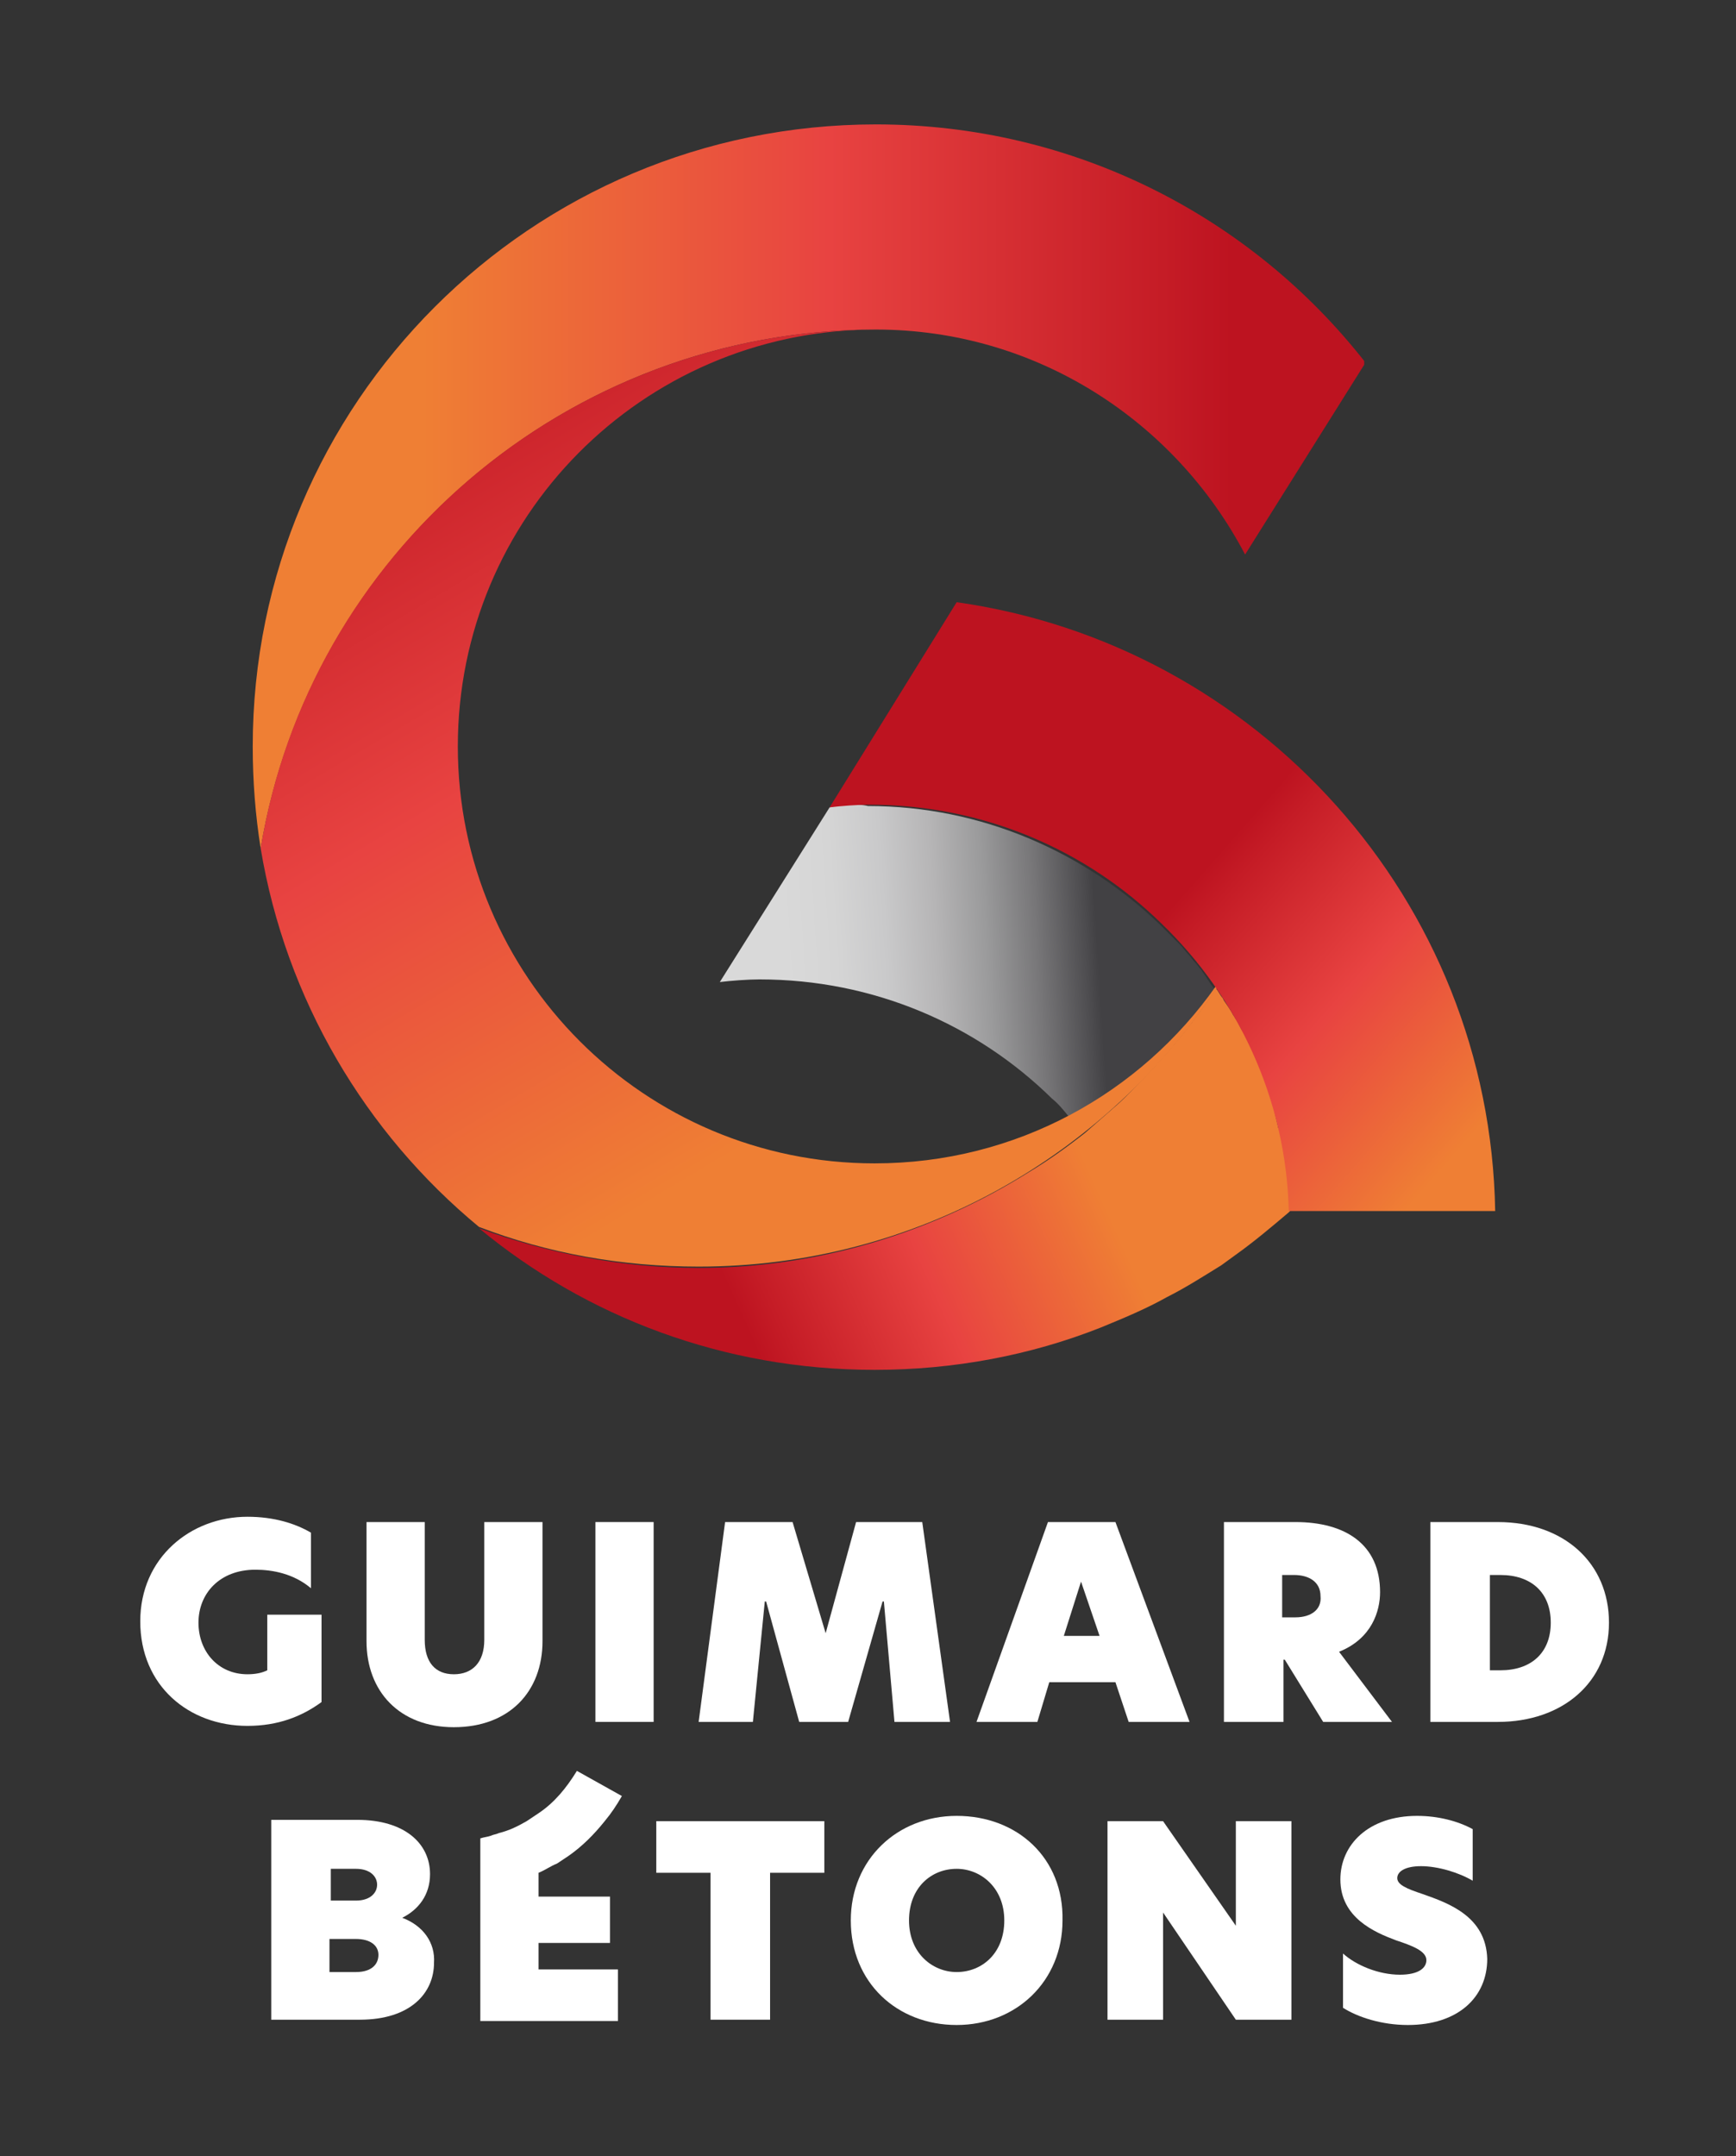
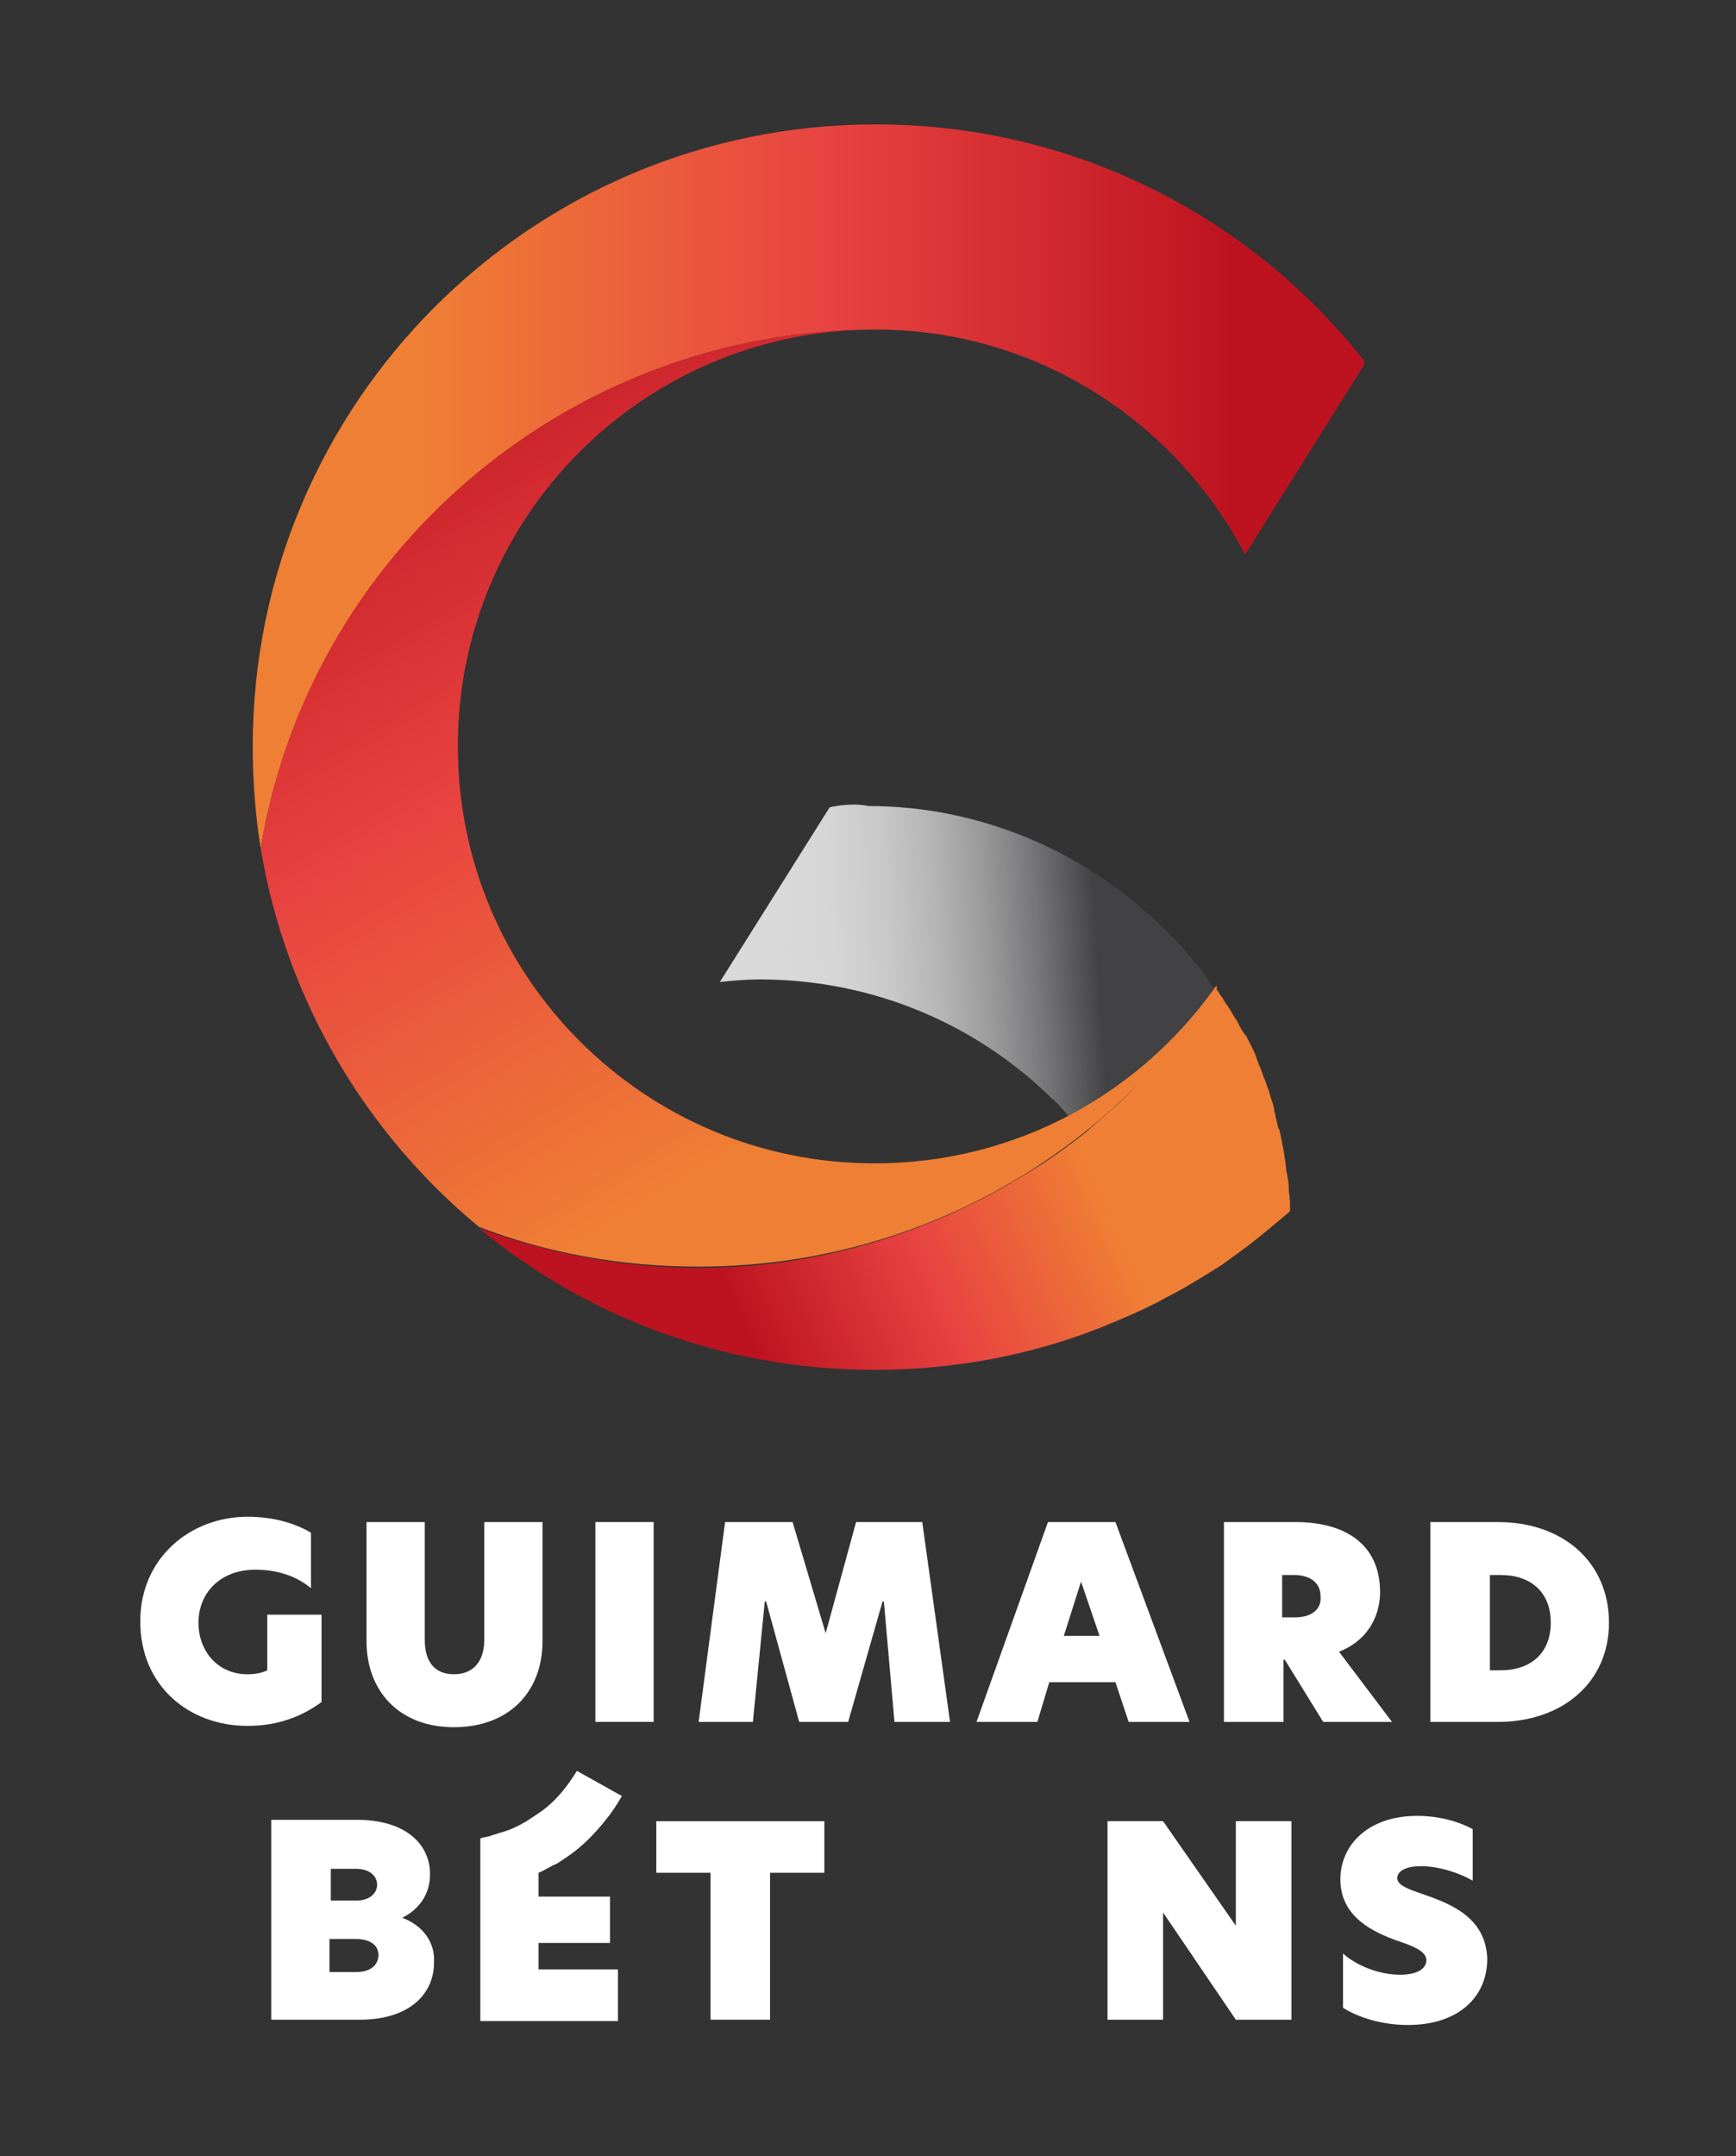
<svg xmlns="http://www.w3.org/2000/svg" xmlns:xlink="http://www.w3.org/1999/xlink" enable-background="new 0 0 131.2 162.9" viewBox="0 0 131.2 162.9">
  <rect x="0" y="0" width="131.2" height="162.9" fill="#333333" stroke="none" />
  <clipPath id="a">
    <path d="m95.9 82.7c-.1-.2-.1-.4-.2-.5.1.2.2.3.2.5m-.2-.5c-.1-.2-.1-.3-.2-.4.1.1.2.2.2.4" />
  </clipPath>
  <linearGradient id="b">
    <stop offset="0" stop-color="#d7d7d6" />
    <stop offset=".159" stop-color="#d3d3d2" />
    <stop offset=".315" stop-color="#c7c7c6" />
    <stop offset=".469" stop-color="#b4b4b3" />
    <stop offset=".624" stop-color="#999897" />
    <stop offset=".777" stop-color="#767473" />
    <stop offset=".928" stop-color="#4b4948" />
    <stop offset=".958" stop-color="#42403f" />
    <stop offset="1" stop-color="#42403f" />
  </linearGradient>
  <linearGradient id="c" gradientTransform="matrix(.196 -.013 .013 .196 181.888 -83.935)" gradientUnits="userSpaceOnUse" x1="-493.667" x2="-492.667" xlink:href="#b" y1="813.211" y2="813.211" />
  <clipPath id="d">
    <path d="m93 76.3c-.3-.6-.7-1.1-1-1.6.3.5.7 1 1 1.6" />
  </clipPath>
  <linearGradient id="e" gradientTransform="matrix(.611 -.041 .041 .611 297.537 31.219)" gradientUnits="userSpaceOnUse" x1="-339.659" x2="-338.659" xlink:href="#b" y1="49.829" y2="49.829" />
  <clipPath id="f">
    <path d="m93.5 77.1c.5.8.9 1.7 1.3 2.5-.4-.8-.8-1.7-1.3-2.5z" />
  </clipPath>
  <linearGradient id="g" gradientTransform="matrix(.72 -.048 .048 .72 330.438 66.186)" gradientUnits="userSpaceOnUse" x1="-328.617" x2="-327.617" xlink:href="#b" y1="-4.965" y2="-4.965" />
  <clipPath id="h">
    <path d="m96 82.9c.1.4.2.8.4 1.2-.2-.4-.3-.8-.4-1.2z" />
  </clipPath>
  <linearGradient id="i" gradientTransform="matrix(.184 -.012 .012 .184 178.871 -86.138)" gradientUnits="userSpaceOnUse" x1="-508.397" x2="-507.397" xlink:href="#b" y1="886.583" y2="886.583" />
  <clipPath id="j">
    <path d="m95.9 82.7.1.2z" />
  </clipPath>
  <linearGradient id="k" gradientTransform="matrix(.028 -.002 .002 .028 133.823 -132.79)" gradientUnits="userSpaceOnUse" x1="-1855.177" x2="-1854.177" xlink:href="#b" y1="7564.403" y2="7564.403" />
  <clipPath id="l">
    <path d="m86.6 81.3c-.7.7-1.4 1.5-2.2 2.2s-1.6 1.4-2.4 2.1c-1.4 1.1-2.8 2.1-4.3 3-7.2 4.5-15.8 7.2-24.9 7.2-5.8 0-11.4-1.1-16.6-3 8.1 6.7 18.5 10.7 29.9 10.7 6 0 11.8-1.1 17.1-3.2 1.7-.7 3.4-1.4 5-2.3 1.4-.7 2.8-1.6 4.1-2.4.4-.3.7-.5 1.1-.8 1.4-1 2.7-2.1 4-3.2l.1-.1c0-.5 0-1-.1-1.5v-.2c0-.5-.1-.9-.2-1.4v-.1c-.1-1-.3-2-.5-2.9l-.1-.2c-.1-.4-.2-.9-.3-1.3v-.1c-.1-.5-.3-.9-.4-1.4l-.1-.2c-.1-.4-.3-.8-.4-1.1 0-.1-.1-.2-.1-.3-.2-.4-.3-.8-.5-1.3-.2-.4-.4-.8-.6-1.2-.2-.2-.2-.3-.3-.4-.2-.3-.3-.6-.5-.9-.1-.1-.1-.2-.2-.3-.2-.4-.5-.8-.7-1.1l-.1-.2c-.2-.2-.3-.5-.5-.7-1.5 2.3-3.3 4.5-5.3 6.6" />
  </clipPath>
  <linearGradient id="m">
    <stop offset="0" stop-color="#ef7f34" />
    <stop offset=".272" stop-color="#ef7f34" />
    <stop offset=".638" stop-color="#e84341" />
    <stop offset=".938" stop-color="#c51c26" />
    <stop offset="1" stop-color="#bd1320" />
  </linearGradient>
  <linearGradient id="n" gradientTransform="matrix(-35.533 16.053 -16.053 -35.533 -14362.495 -6940.98)" gradientUnits="userSpaceOnUse" x1="-263.657" x2="-262.657" xlink:href="#m" y1="-316.669" y2="-316.669" />
  <clipPath id="o">
    <path d="m19.1 56.4c0 2.6.2 5.2.6 7.7 3.7-22.3 23.2-39.2 46.5-39.2 12.1 0 22.6 6.9 27.9 17l9.1-14.5c-8.6-11-22-18-37-18-26.1 0-47.1 21.1-47.1 47" />
  </clipPath>
  <linearGradient id="p" gradientUnits="userSpaceOnUse" x1="9.079" x2="93.08" xlink:href="#m" y1="36.752" y2="36.752" />
  <clipPath id="q">
    <path d="m66.1 24.9h-.1.2z" />
  </clipPath>
  <linearGradient id="r" gradientTransform="matrix(-.067 -.112 .112 -.067 112.768 -249.557)" gradientUnits="userSpaceOnUse" x1="-1621.081" x2="-1620.081" y1="-1395.492" y2="-1395.492">
    <stop offset="0" stop-color="#ef7f33" />
    <stop offset=".272" stop-color="#ef7f33" />
    <stop offset=".638" stop-color="#e74340" />
    <stop offset="1" stop-color="#bc1321" />
  </linearGradient>
  <clipPath id="s">
    <path d="m62.7 61-8.3 13.2c.8-.1 2.1-.2 3-.2 8.6 0 16.4 3.4 22.1 9 .5.4.9.9 1.3 1.4 4.4-2.3 8.2-5.7 11-9.7l-.1-.1c-.2-.2-.3-.4-.5-.7-.1-.2-.3-.4-.4-.6-.2-.2-.3-.4-.5-.6s-.3-.4-.5-.6-.4-.5-.6-.7c-.1-.1-.3-.3-.4-.4-.4-.4-.7-.7-1.1-1.1-5.7-5.5-13.5-9-22.1-9-.8-.2-2.1-.1-2.9.1" />
  </clipPath>
  <linearGradient id="t" gradientTransform="matrix(24.589 -1.639 1.639 24.589 7158.639 7080.352)" gradientUnits="userSpaceOnUse" x1="-268.529" x2="-267.529" y1="-302.867" y2="-302.867">
    <stop offset="0" stop-color="#d9d9d9" />
    <stop offset=".158" stop-color="#d5d5d5" />
    <stop offset=".313" stop-color="#c9c9ca" />
    <stop offset=".468" stop-color="#b6b5b6" />
    <stop offset=".622" stop-color="#9a9a9b" />
    <stop offset=".775" stop-color="#777678" />
    <stop offset=".926" stop-color="#4c4b4e" />
    <stop offset=".958" stop-color="#424144" />
    <stop offset="1" stop-color="#424144" />
  </linearGradient>
  <clipPath id="u">
-     <path d="m66.1 24.9h-.1.2z" />
-   </clipPath>
+     </clipPath>
  <clipPath id="v">
    <path d="m19.7 64.1c1.9 11.4 7.9 21.5 16.5 28.6 5.2 2 10.8 3 16.6 3 16.4 0 30.8-8.4 39.2-21.1l-.1-.1c-5.7 8.1-15.1 13.4-25.8 13.4-17.4 0-31.5-14.1-31.5-31.5 0-17.3 13.9-31.3 31.2-31.5-23.2.2-42.5 17.1-46.1 39.2m46-39.2h.2z" />
  </clipPath>
  <linearGradient id="w" gradientTransform="matrix(-47.134 -78.18 78.18 -47.134 11915.185 -35671.188)" gradientUnits="userSpaceOnUse" x1="-268.649" x2="-267.649" xlink:href="#m" y1="-313.346" y2="-313.346" />
  <clipPath id="x">
    <path d="m62.7 61c.8-.1 2.1-.2 3-.2 8.6 0 16.4 3.4 22.1 9 5.7 5.5 9.4 13.2 9.6 21.7h15.6c-.4-23.5-18-42.8-40.7-46z" />
  </clipPath>
  <linearGradient id="y" gradientTransform="matrix(-29.544 -25.642 25.642 -29.544 265.49 -16183.158)" gradientUnits="userSpaceOnUse" x1="-269.892" x2="-268.892" xlink:href="#m" y1="-316.719" y2="-316.719" />
  <path clip-path="url(#a)" d="m95.5 81.6h.4l.1 1.1h-.4z" fill="url(#c)" />
  <path clip-path="url(#d)" d="m91.9 74.6h1.1l.1 1.7h-1.1z" fill="url(#e)" />
  <path clip-path="url(#f)" d="m93.3 77.1 1.5-.1.1 2.6-1.4.1z" fill="url(#g)" />
  <path clip-path="url(#h)" d="m95.9 82.9h.4l.1 1.2h-.4z" fill="url(#i)" />
-   <path clip-path="url(#j)" d="m95.9 82.7.1.2h-.1z" fill="url(#k)" />
+   <path clip-path="url(#j)" d="m95.9 82.7.1.2h-.1" fill="url(#k)" />
  <path clip-path="url(#l)" d="m108.3 98.5-61.7 27.9-21.2-46.9 61.7-27.9z" fill="url(#n)" />
  <path clip-path="url(#o)" d="m19.1 9.4h84v54.7h-84z" fill="url(#p)" />
  <path clip-path="url(#q)" d="m66 25v-.1l.1-.1.1.1z" fill="url(#r)" />
  <path clip-path="url(#s)" d="m52.9 60.8 38.8-2.6 1.7 26-38.8 2.5z" fill="url(#t)" />
  <path clip-path="url(#u)" d="m66 25v-.1l.1-.1.1.1z" fill="url(#r)" />
  <path clip-path="url(#v)" d="m39 127.7-50.6-83.9 84.3-50.8 50.6 83.8z" fill="url(#w)" />
-   <path clip-path="url(#x)" d="m91.4 116.4-51.4-44.7 44.4-51.1 51.4 44.7z" fill="url(#y)" />
  <g fill="#fff">
    <path d="m20.2 122v4.2c-.4.2-.9.3-1.5.3-2.2 0-3.7-1.7-3.7-3.9s1.6-4 4.3-4c1.3 0 2.9.3 4.2 1.4v-4.2c-1.2-.7-2.8-1.2-4.8-1.2-4.3 0-8.1 3.1-8.1 7.9 0 4.9 3.7 7.9 8.1 7.9 2.3 0 4.1-.7 5.6-1.8v-6.6z" />
    <path d="m36.6 115v8.9c0 1.7-.9 2.6-2.3 2.6s-2.2-.9-2.2-2.6v-8.9h-4.4v9c0 3.8 2.5 6.5 6.6 6.5 4.2 0 6.7-2.7 6.7-6.5v-9z" />
    <path d="m45 115h4.4v15.1h-4.4z" />
    <path d="m69.7 115h-5l-2.3 8.4-2.5-8.4h-5.1l-2 15.1h4.1l.9-9.1h.1l2.5 9.1h3.7l2.6-9.1h.1l.8 9.1h4.2z" />
    <path d="m84.3 115h-5.1l-5.4 15.1h4.6l.9-3h5l1 3h4.6zm-3.9 8.6 1.3-4.1 1.4 4.1z" />
    <path d="m101.2 124.8c2.5-1 3.1-3.1 3.1-4.5 0-3.6-2.6-5.3-6.4-5.3h-5.4v15.1h4.5v-4.7h.1l2.9 4.7h5.2zm-3.3-2.6h-1v-3.2h.9c1.1 0 2 .5 2 1.6.1 1-.7 1.6-1.9 1.6" />
    <path d="m113.2 115h-5.1v15.1h5.1c4.9 0 8.4-3 8.4-7.5s-3.4-7.6-8.4-7.6m.2 11.2h-.8v-7.2h.8c2.3 0 3.8 1.3 3.8 3.6s-1.5 3.6-3.8 3.6" />
    <path d="m30.4 144.9c1.2-.6 2.1-1.7 2.1-3.3 0-2.3-1.9-4.1-5.5-4.1h-6.5v15.1h6.7c3.8 0 5.6-2 5.6-4.3.1-1.5-.8-2.8-2.4-3.4m-5.4-3.7h1.9c1.1 0 1.6.6 1.6 1.2s-.5 1.2-1.6 1.2h-1.9zm1.9 7.8h-2v-2.5h2c1.1 0 1.7.5 1.7 1.2s-.5 1.3-1.7 1.3" />
    <path d="m49.6 137.6v3.9h4.1v11.1h4.5v-11.1h4.1v-3.9z" />
-     <path d="m72.3 137.2c-4.5 0-8 3.3-8 7.9 0 4.7 3.5 7.9 8 7.9s8-3.3 8-7.9c.1-4.7-3.4-7.9-8-7.9m0 11.8c-1.8 0-3.6-1.4-3.6-3.9s1.7-3.9 3.6-3.9c1.8 0 3.6 1.4 3.6 3.9s-1.7 3.9-3.6 3.9" />
    <path d="m93.4 137.6v7.9l-5.5-7.9h-4.2v15h4.2v-8.1l5.5 8.1h4.2v-15z" />
    <path d="m107.5 143.1c-1.2-.4-1.9-.7-1.9-1.2s.6-.9 1.8-.9c1.3 0 2.9.5 3.9 1.1v-3.9c-1.1-.6-2.6-1-4.2-1-3.7 0-5.8 2.2-5.8 4.8 0 2.9 2.6 4 4.2 4.6 1.2.4 2.3.8 2.3 1.5 0 .6-.6 1.1-2 1.1-1.6 0-3.3-.7-4.3-1.6v4.1c1.1.7 2.9 1.3 4.9 1.3 3.8 0 6-2.1 6-5-.1-3.2-2.9-4.2-4.9-4.9" />
    <path d="m40.7 146.8h5.4v-3.5h-5.4v-1.8c.5-.2.9-.5 1.4-.7.3-.2.6-.4.9-.6 1-.7 1.9-1.6 2.7-2.6.5-.6.9-1.2 1.3-1.9l-3.4-1.9c-.8 1.3-1.7 2.4-2.9 3.2-.3.2-.6.4-.9.6-.7.4-1.3.7-2.1.9-.2.1-.4.1-.6.2-.3.1-.5.1-.8.2v13.8h10.4v-3.9h-6z" />
  </g>
</svg>